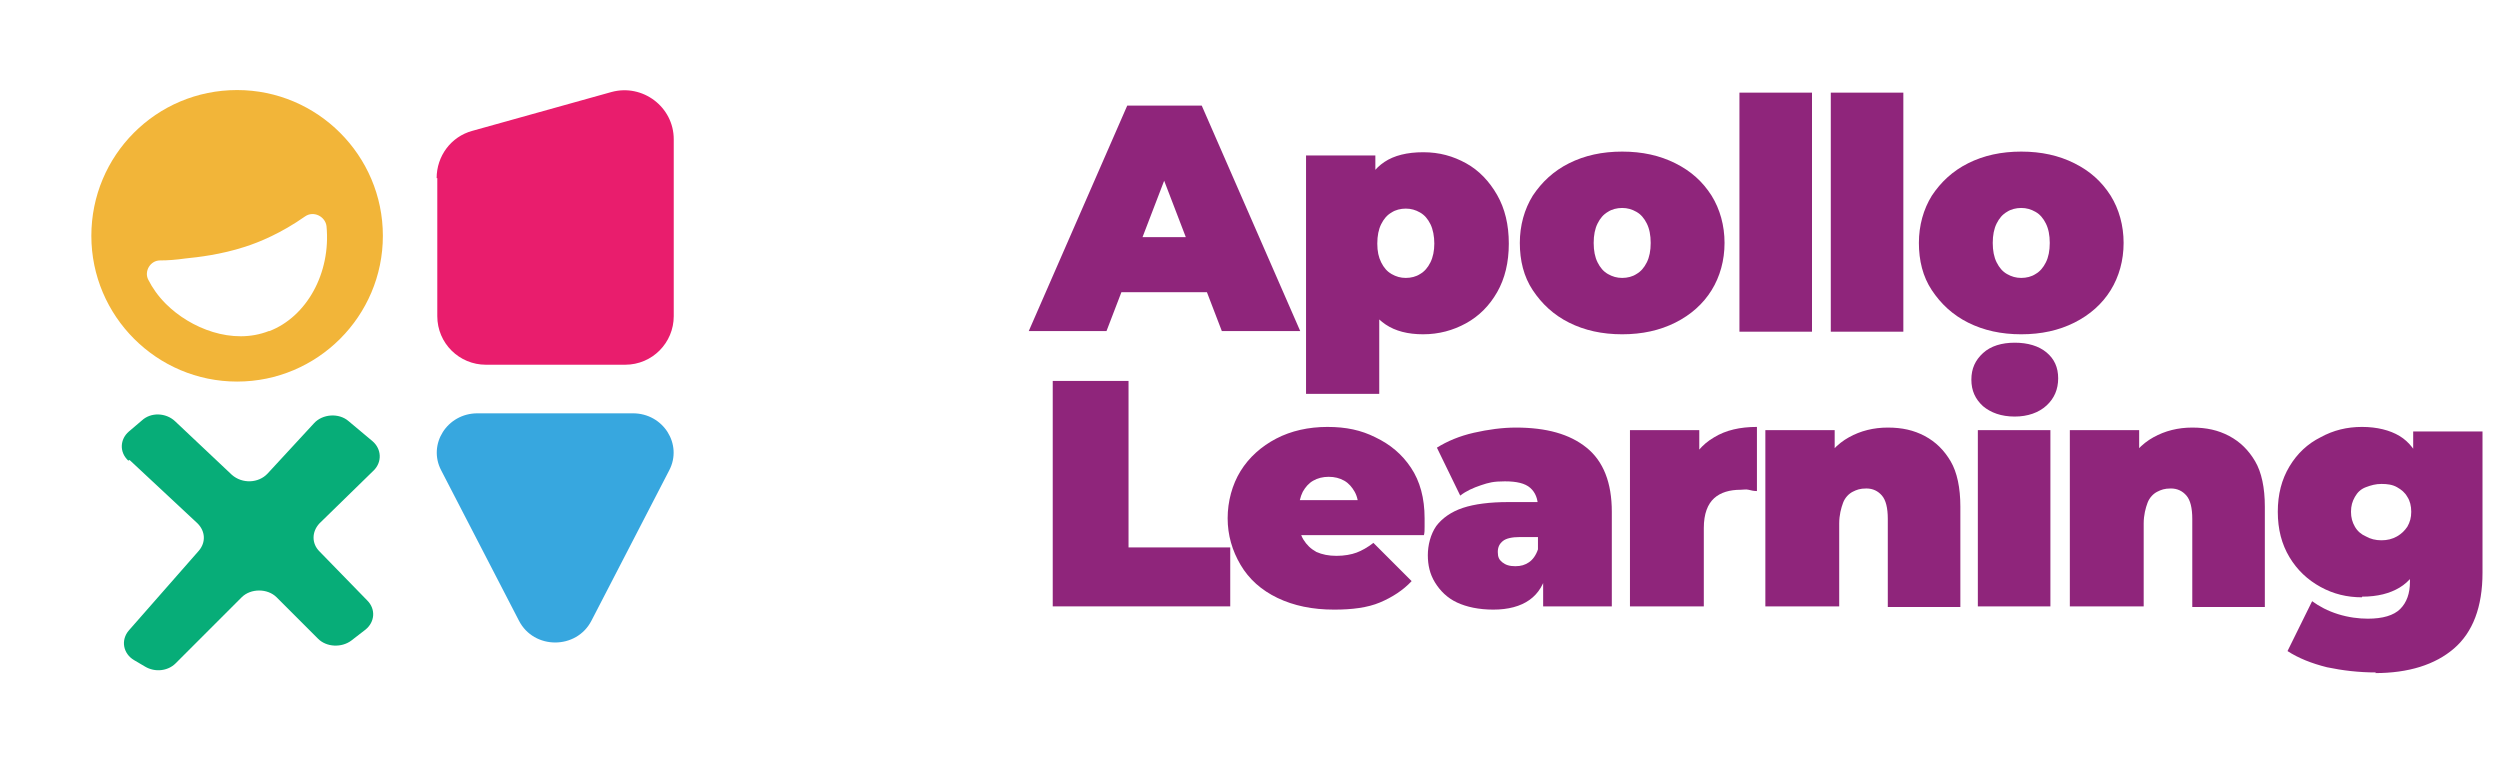
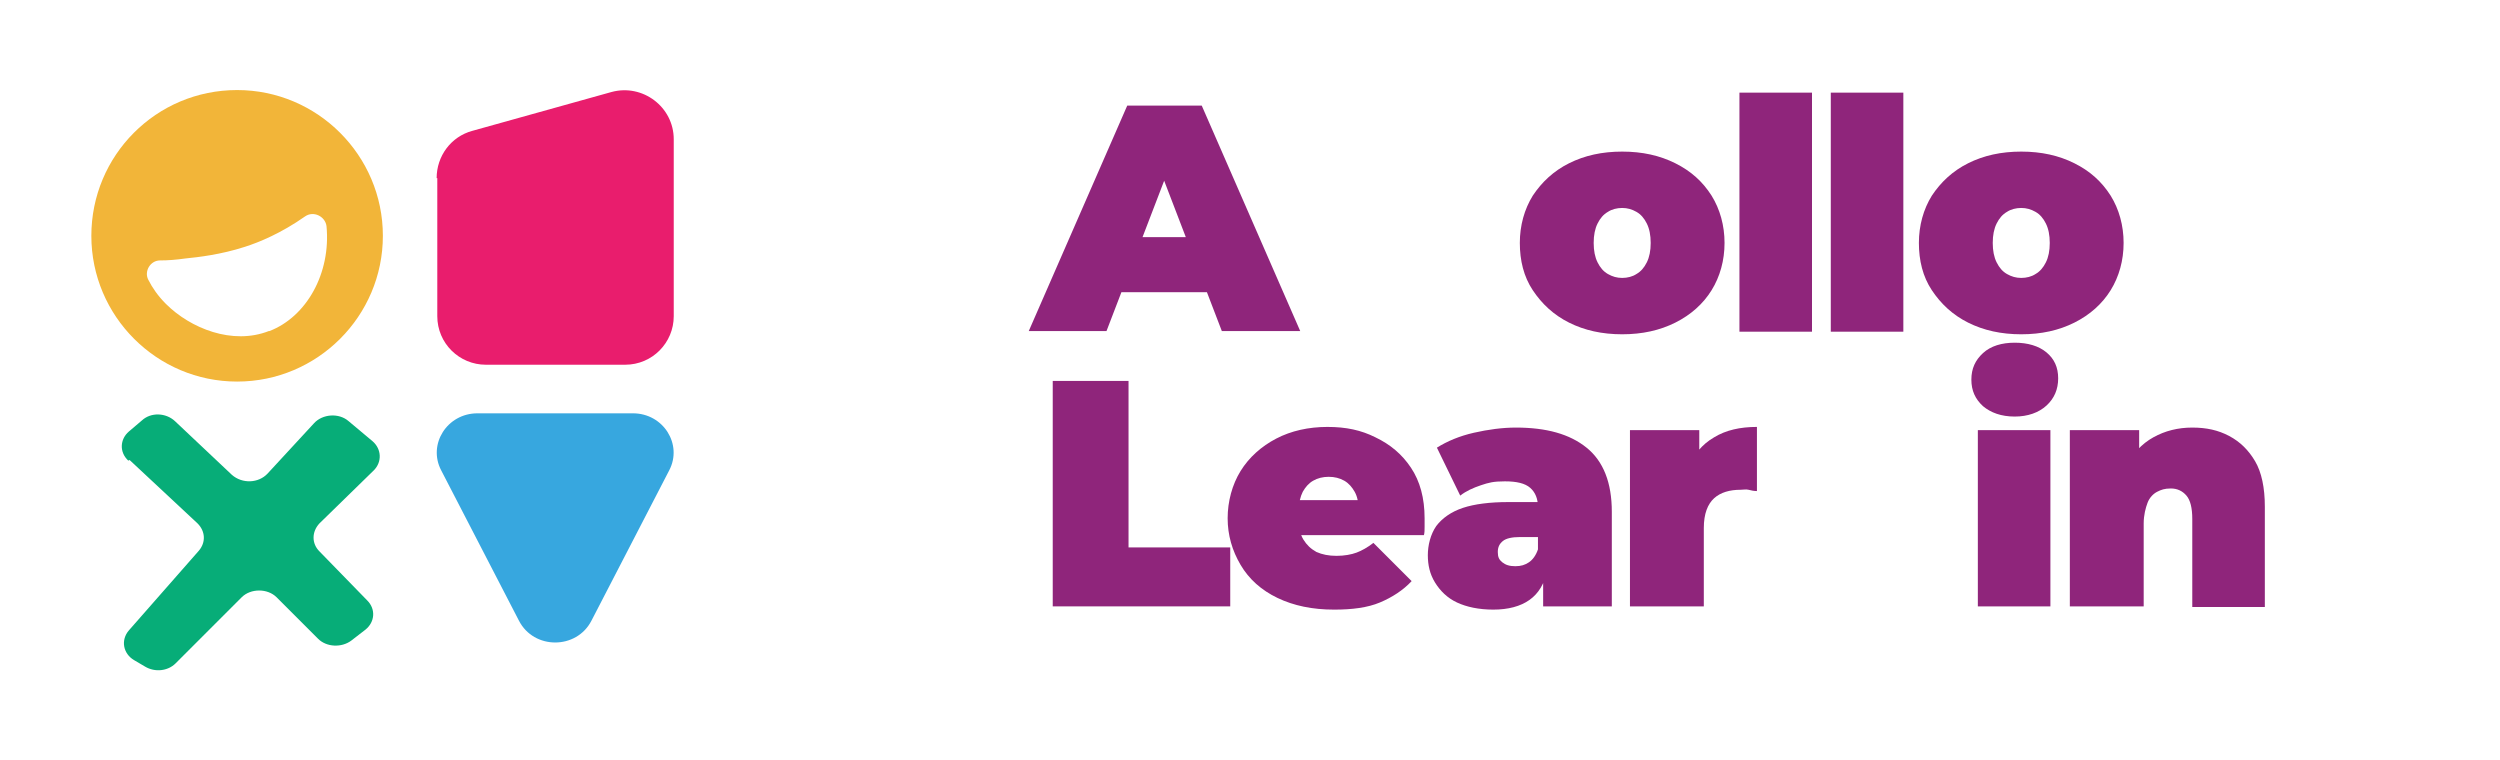
<svg xmlns="http://www.w3.org/2000/svg" id="Layer_2" data-name="Layer 2" version="1.1" viewBox="0 0 385.9 117.3">
  <defs>
    <style>
      .cls-1 {
        fill: #07ad78;
      }

      .cls-1, .cls-2, .cls-3, .cls-4, .cls-5 {
        stroke-width: 0px;
      }

      .cls-2 {
        fill: #e91d6d;
      }

      .cls-3 {
        fill: #8f257b;
      }

      .cls-4 {
        fill: #37a7df;
      }

      .cls-5 {
        fill: #f2b539;
      }
    </style>
  </defs>
  <g>
    <path class="cls-5" d="M36.6,13.9c-12.5,0-22.5,10.1-22.5,22.5s10.1,22.5,22.5,22.5,22.5-10.1,22.5-22.5-10.1-22.5-22.5-22.5ZM41.5,51.1c-5.6,2.2-12.1-.4-15.9-4.2-1.2-1.2-2.1-2.5-2.7-3.7-.7-1.3.3-3,1.8-3,1.2,0,2.5-.1,3.9-.3,2-.2,5.5-.6,9.2-1.8,2.2-.7,5.6-2.1,9.3-4.7,1.3-.9,3.1,0,3.3,1.5.7,7.3-3.1,14-8.8,16.2Z" />
    <path class="cls-2" d="M67.5,27.5v21.3c0,4.2,3.4,7.5,7.5,7.5h21.5c4.2,0,7.5-3.4,7.5-7.5v-27.3c0-5-4.8-8.6-9.6-7.3l-21.5,6c-3.3.9-5.5,3.9-5.5,7.3h0Z" />
    <path class="cls-4" d="M68.1,72.6l12,23.2c2.3,4.5,8.9,4.5,11.2,0l12-23.2c2.1-4-.9-8.8-5.6-8.8h-24c-4.7,0-7.7,4.8-5.6,8.8h0Z" />
    <path class="cls-1" d="M20,71l10.5,9.8c1.2,1.2,1.3,2.9.2,4.2l-10.8,12.3c-1.3,1.5-.9,3.6.8,4.6l1.7,1c1.5.9,3.5.7,4.7-.5l10.2-10.2c1.4-1.4,4-1.4,5.4,0l6.4,6.4c1.3,1.3,3.6,1.4,5.1.3l2.2-1.7c1.5-1.2,1.6-3.2.3-4.5l-7.4-7.6c-1.2-1.2-1.2-3,0-4.3l8.4-8.2c1.3-1.3,1.2-3.3-.2-4.5l-3.7-3.1c-1.5-1.3-4-1.1-5.3.3l-7.2,7.8c-1.4,1.5-3.9,1.6-5.5.2l-8.8-8.3c-1.4-1.3-3.7-1.4-5.1-.1l-2,1.7c-1.4,1.2-1.5,3.2-.1,4.5h0Z" />
  </g>
  <g>
    <path class="cls-3" d="M158.8,51.1l15.2-34.8h11.5l15.2,34.8h-12.1l-11.2-29.2h4.6l-11.2,29.2h-11.9,0ZM167.8,45.1l3-8.5h16l3,8.5h-22,0Z" />
-     <path class="cls-3" d="M201.6,60.8V24h10.7v13.6c0,0,.6,9.9.6,9.9v13.3h-11.2ZM219.7,51.6c-2.4,0-4.3-.5-5.8-1.5-1.5-1-2.7-2.5-3.4-4.6-.7-2.1-1.1-4.7-1.1-7.9s.3-6,1-8c.7-2.1,1.8-3.6,3.3-4.6,1.5-1,3.5-1.5,6-1.5s4.6.6,6.6,1.7,3.6,2.8,4.8,4.9c1.2,2.1,1.8,4.6,1.8,7.5s-.6,5.4-1.8,7.5c-1.2,2.1-2.8,3.7-4.8,4.8-2,1.1-4.2,1.7-6.6,1.7h0ZM217,42.9c.8,0,1.6-.2,2.2-.6.7-.4,1.2-1,1.6-1.8s.6-1.8.6-2.9-.2-2.2-.6-3c-.4-.8-.9-1.4-1.6-1.8s-1.4-.6-2.2-.6-1.6.2-2.2.6c-.7.4-1.2,1-1.6,1.8s-.6,1.8-.6,3,.2,2.1.6,2.9c.4.8.9,1.4,1.6,1.8s1.4.6,2.2.6Z" />
    <path class="cls-3" d="M250.4,51.6c-3.1,0-5.8-.6-8.2-1.8-2.4-1.2-4.2-2.9-5.6-5s-2-4.6-2-7.3.7-5.2,2-7.3c1.4-2.1,3.2-3.8,5.6-5,2.4-1.2,5.1-1.8,8.2-1.8s5.8.6,8.2,1.8,4.2,2.8,5.6,5c1.3,2.1,2,4.6,2,7.3s-.7,5.2-2,7.3c-1.3,2.1-3.2,3.8-5.6,5-2.4,1.2-5.1,1.8-8.2,1.8h0ZM250.4,42.9c.8,0,1.6-.2,2.2-.6.7-.4,1.2-1,1.6-1.8.4-.8.6-1.8.6-3s-.2-2.2-.6-3-.9-1.4-1.6-1.8-1.4-.6-2.2-.6-1.6.2-2.2.6c-.7.4-1.2,1-1.6,1.8s-.6,1.8-.6,3,.2,2.2.6,3c.4.8.9,1.4,1.6,1.8.7.4,1.4.6,2.2.6h0Z" />
    <path class="cls-3" d="M268.5,51.1V14.3h11.2v36.9h-11.2Z" />
    <path class="cls-3" d="M282.6,51.1V14.3h11.2v36.9h-11.2Z" />
    <path class="cls-3" d="M312,51.6c-3.1,0-5.8-.6-8.2-1.8-2.4-1.2-4.2-2.9-5.6-5s-2-4.6-2-7.3.7-5.2,2-7.3c1.4-2.1,3.2-3.8,5.6-5,2.4-1.2,5.1-1.8,8.2-1.8s5.8.6,8.2,1.8,4.2,2.8,5.6,5c1.3,2.1,2,4.6,2,7.3s-.7,5.2-2,7.3c-1.3,2.1-3.2,3.8-5.6,5-2.4,1.2-5.1,1.8-8.2,1.8ZM312,42.9c.8,0,1.6-.2,2.2-.6.7-.4,1.2-1,1.6-1.8s.6-1.8.6-3-.2-2.2-.6-3-.9-1.4-1.6-1.8-1.4-.6-2.2-.6-1.6.2-2.2.6c-.7.4-1.2,1-1.6,1.8s-.6,1.8-.6,3,.2,2.2.6,3c.4.8.9,1.4,1.6,1.8.7.4,1.4.6,2.2.6Z" />
    <path class="cls-3" d="M162.5,93.6v-34.8h11.7v25.7h15.7v9.1h-27.4Z" />
    <path class="cls-3" d="M205.9,94.1c-3.3,0-6.2-.6-8.7-1.8-2.5-1.2-4.4-2.9-5.7-5.1s-2-4.6-2-7.2.7-5.2,2-7.3c1.3-2.1,3.2-3.8,5.5-5,2.3-1.2,5-1.8,7.9-1.8s5.2.5,7.4,1.6c2.3,1.1,4.1,2.6,5.5,4.7,1.4,2.1,2.1,4.7,2.1,7.8s0,.8,0,1.3,0,.9-.1,1.3h-20.9v-5.4h15l-4.2,1.4c0-1.1-.2-2-.6-2.7s-.9-1.3-1.6-1.7c-.7-.4-1.5-.6-2.4-.6s-1.7.2-2.4.6c-.7.4-1.2,1-1.6,1.7-.4.8-.6,1.7-.6,2.7v1.7c0,1.2.2,2.2.7,3,.5.8,1.1,1.4,2,1.9.9.4,1.9.6,3.1.6s2.3-.2,3.1-.5c.8-.3,1.7-.8,2.6-1.5l5.9,5.9c-1.3,1.4-3,2.5-4.9,3.3-1.9.8-4.3,1.1-7,1.1h0Z" />
    <path class="cls-3" d="M230.5,94.1c-2.2,0-4.1-.4-5.6-1.1s-2.6-1.8-3.4-3.1c-.8-1.3-1.1-2.7-1.1-4.2s.4-3.2,1.3-4.5c.9-1.2,2.3-2.2,4.1-2.8,1.8-.6,4.2-.9,7-.9h5.7v5.4h-3.9c-1.2,0-2.1.2-2.6.6s-.8.9-.8,1.7.2,1.2.7,1.6c.5.4,1.1.6,2,.6s1.5-.2,2.1-.6c.6-.4,1.1-1.1,1.4-2l1.4,3.3c-.4,2-1.3,3.5-2.7,4.5s-3.3,1.5-5.6,1.5h0ZM238.2,93.6v-4.8l-.8-1.3v-9.2c0-1.3-.4-2.3-1.2-3-.8-.7-2.1-1-3.9-1s-2.5.2-3.7.6-2.3.9-3.2,1.6l-3.6-7.4c1.6-1,3.5-1.8,5.7-2.3s4.4-.8,6.5-.8c4.7,0,8.3,1,10.9,3.1s3.9,5.4,3.9,9.9v14.6h-10.4,0Z" />
    <path class="cls-3" d="M251.6,93.6v-27.2h10.7v8.2l-1.7-2.3c.8-2.1,2.1-3.7,4-4.8,1.8-1.1,4-1.6,6.6-1.6v9.9c-.5,0-.9-.1-1.3-.2s-.8,0-1.2,0c-1.7,0-3.1.4-4.1,1.3s-1.6,2.4-1.6,4.6v12.1h-11.2,0Z" />
-     <path class="cls-3" d="M272.5,93.6v-27.2h10.7v8l-2.1-2.3c1.1-2.1,2.5-3.6,4.3-4.6,1.8-1,3.8-1.5,6-1.5s4,.4,5.7,1.3,3,2.2,4,3.9,1.5,4.1,1.5,7v15.5h-11.2v-13.6c0-1.7-.3-2.9-.9-3.6-.6-.7-1.4-1.1-2.4-1.1s-1.5.2-2.1.5-1.2.9-1.5,1.7-.6,1.9-.6,3.2v12.8h-11.2Z" />
    <path class="cls-3" d="M311,64.3c-2.1,0-3.7-.6-4.9-1.6-1.2-1.1-1.8-2.4-1.8-4.1s.6-3,1.8-4.1,2.9-1.6,4.9-1.6,3.7.5,4.9,1.5c1.2,1,1.8,2.3,1.8,4s-.6,3.1-1.8,4.2c-1.2,1.1-2.9,1.7-4.9,1.7ZM305.3,93.6v-27.2h11.2v27.2s-11.2,0-11.2,0Z" />
    <path class="cls-3" d="M319.5,93.6v-27.2h10.7v8l-2.1-2.3c1.1-2.1,2.5-3.6,4.3-4.6,1.8-1,3.8-1.5,6-1.5s4,.4,5.7,1.3,3,2.2,4,3.9,1.5,4.1,1.5,7v15.5h-11.2v-13.6c0-1.7-.3-2.9-.9-3.6-.6-.7-1.4-1.1-2.4-1.1s-1.5.2-2.1.5-1.2.9-1.5,1.7-.6,1.9-.6,3.2v12.8h-11.2Z" />
-     <path class="cls-3" d="M364.6,92.2c-2.3,0-4.4-.5-6.4-1.6s-3.6-2.6-4.8-4.6c-1.2-2-1.8-4.3-1.8-7s.6-5,1.8-7,2.8-3.5,4.8-4.5c2-1.1,4.1-1.6,6.4-1.6s4.3.5,5.8,1.4,2.6,2.4,3.4,4.3c.7,1.9,1.1,4.4,1.1,7.4s-.4,5.4-1.1,7.4c-.7,1.9-1.9,3.4-3.4,4.3-1.5.9-3.4,1.4-5.8,1.4ZM366.8,103.8c-2.7,0-5.2-.3-7.6-.8-2.4-.6-4.4-1.4-6.1-2.5l3.8-7.7c1.1.8,2.4,1.5,4,2,1.6.5,3.2.7,4.6.7,2.3,0,4-.5,5-1.5s1.5-2.4,1.5-4.2v-2.3l.5-8.4v-8.4s0-4.1,0-4.1h10.7v21.8c0,5.3-1.5,9.2-4.4,11.7s-7,3.8-12.2,3.8h0ZM367.6,83.4c.9,0,1.7-.2,2.4-.6.7-.4,1.2-.9,1.6-1.5.4-.7.6-1.4.6-2.3s-.2-1.7-.6-2.3c-.4-.7-.9-1.1-1.6-1.5s-1.5-.5-2.4-.5-1.6.2-2.4.5-1.3.8-1.7,1.5c-.4.7-.6,1.4-.6,2.3s.2,1.6.6,2.3c.4.7,1,1.2,1.7,1.5.7.4,1.5.6,2.4.6Z" />
  </g>
</svg>